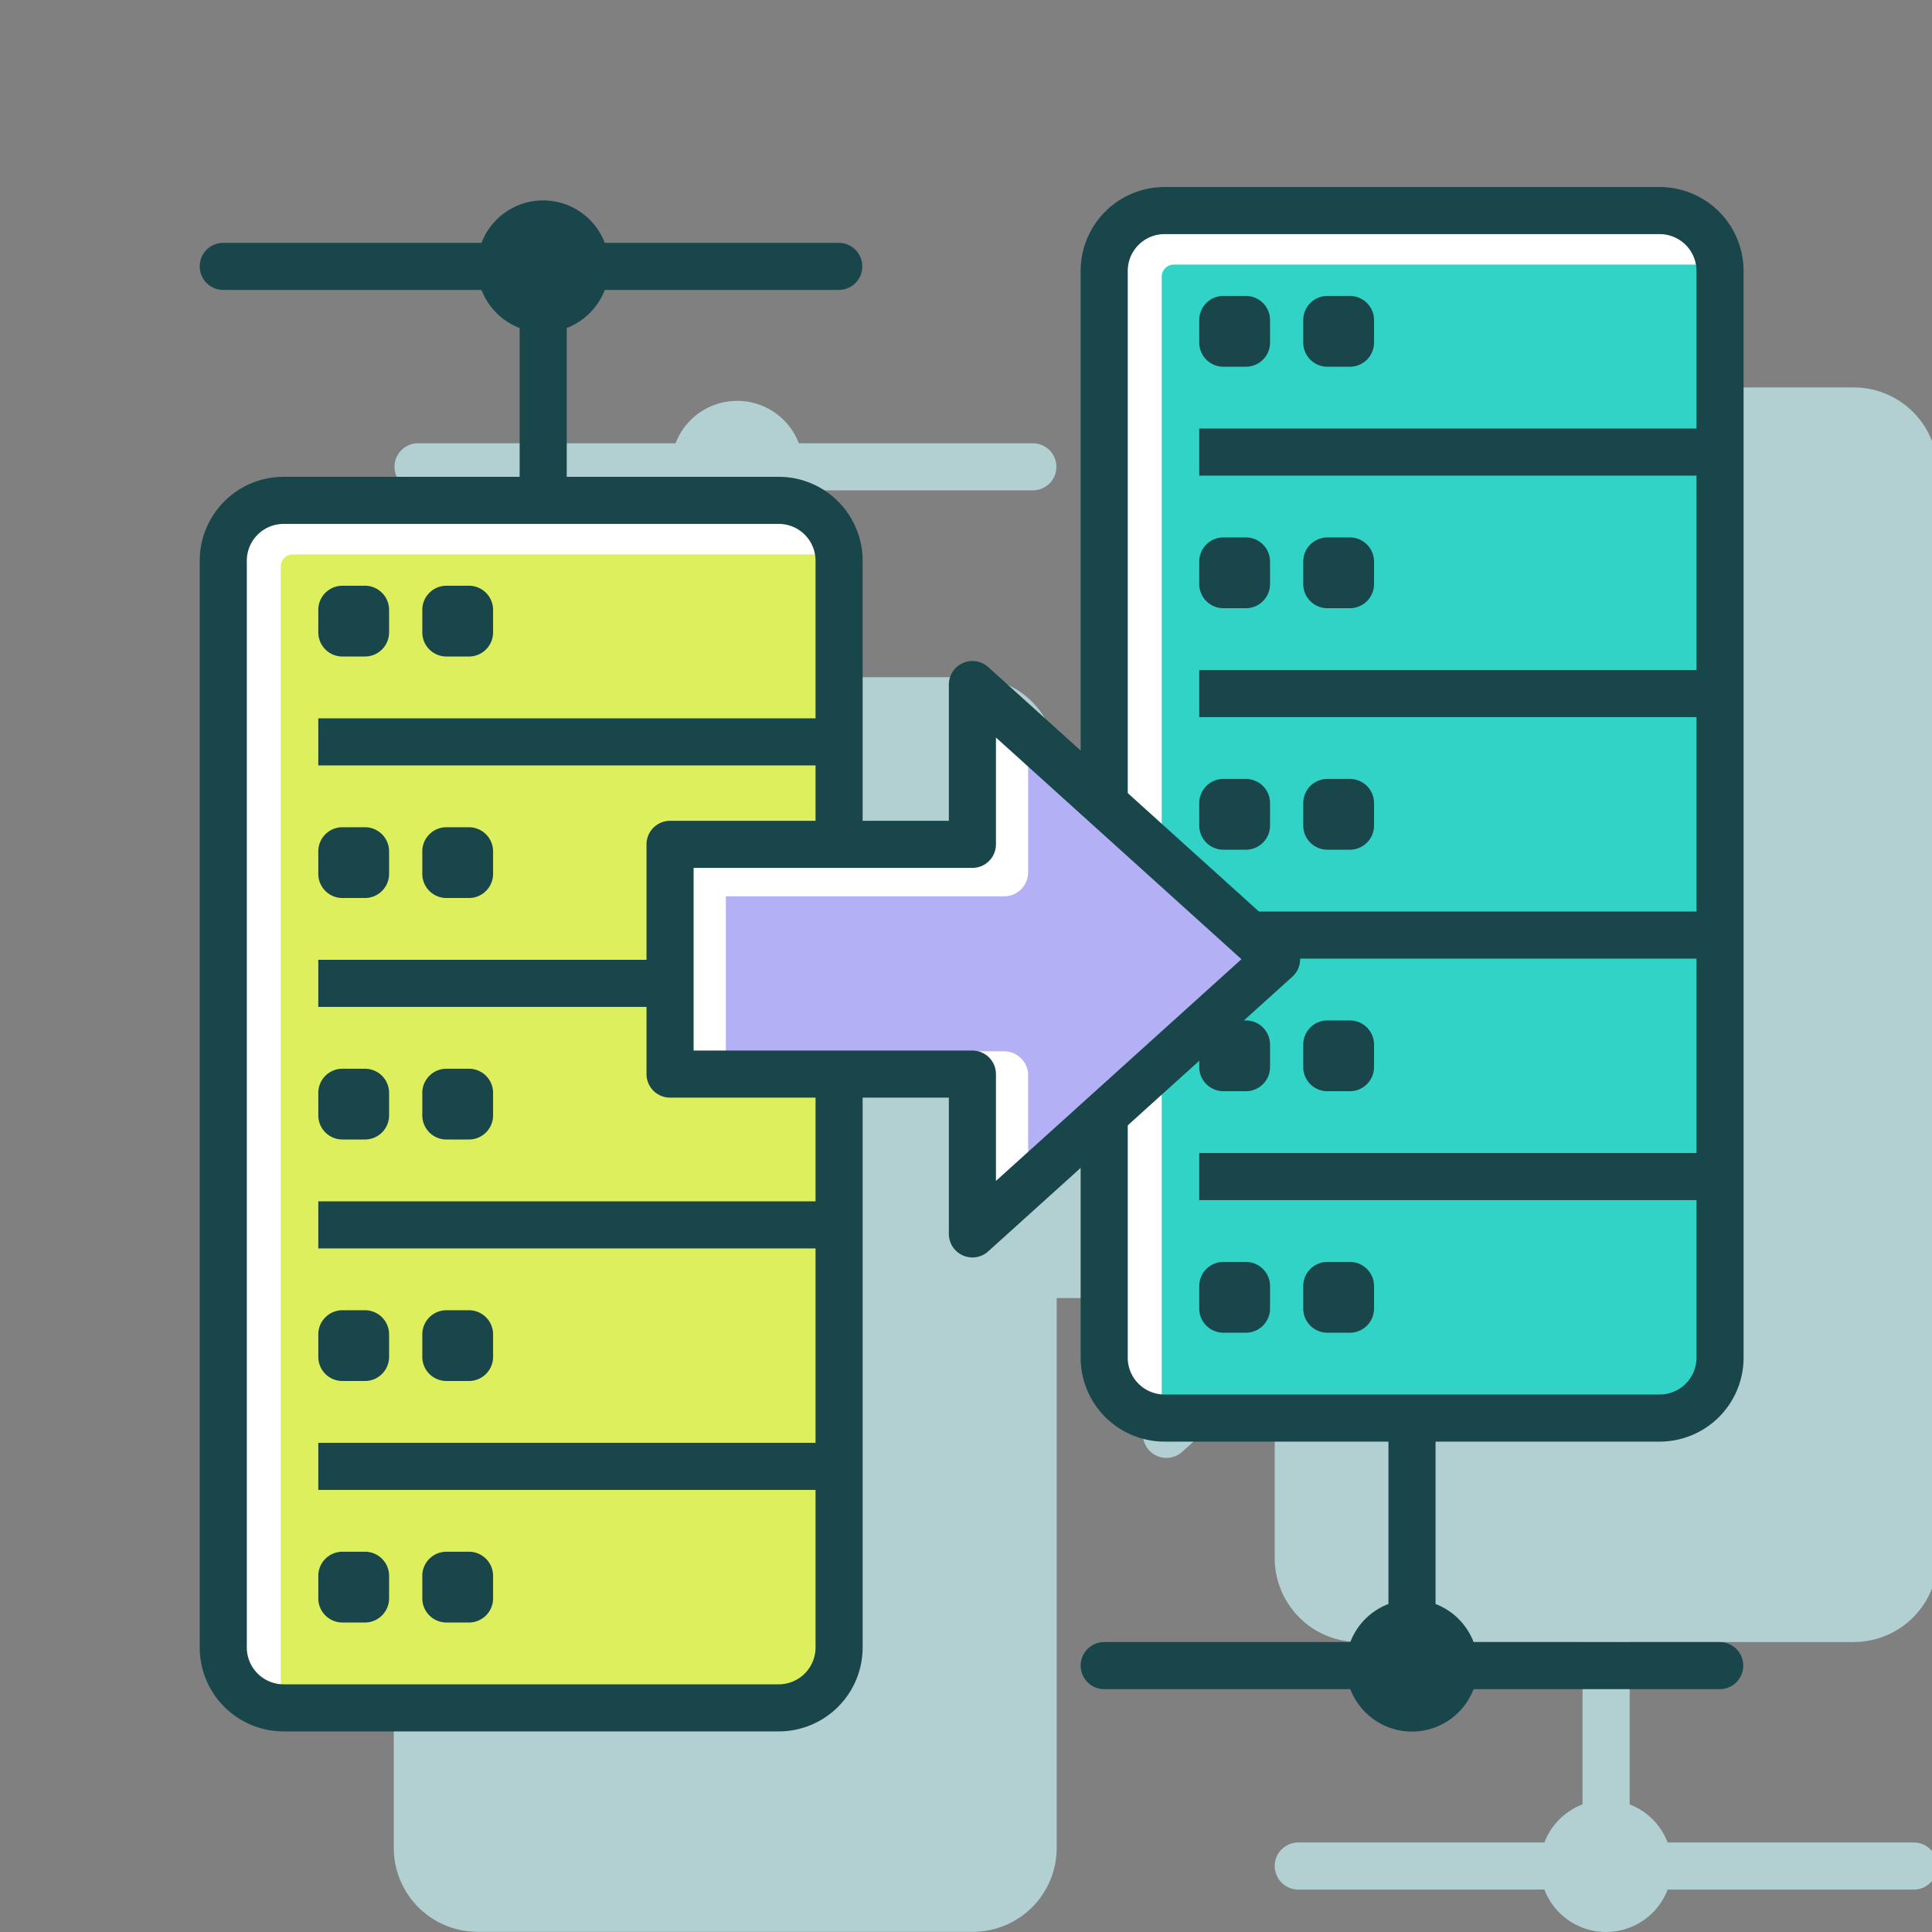
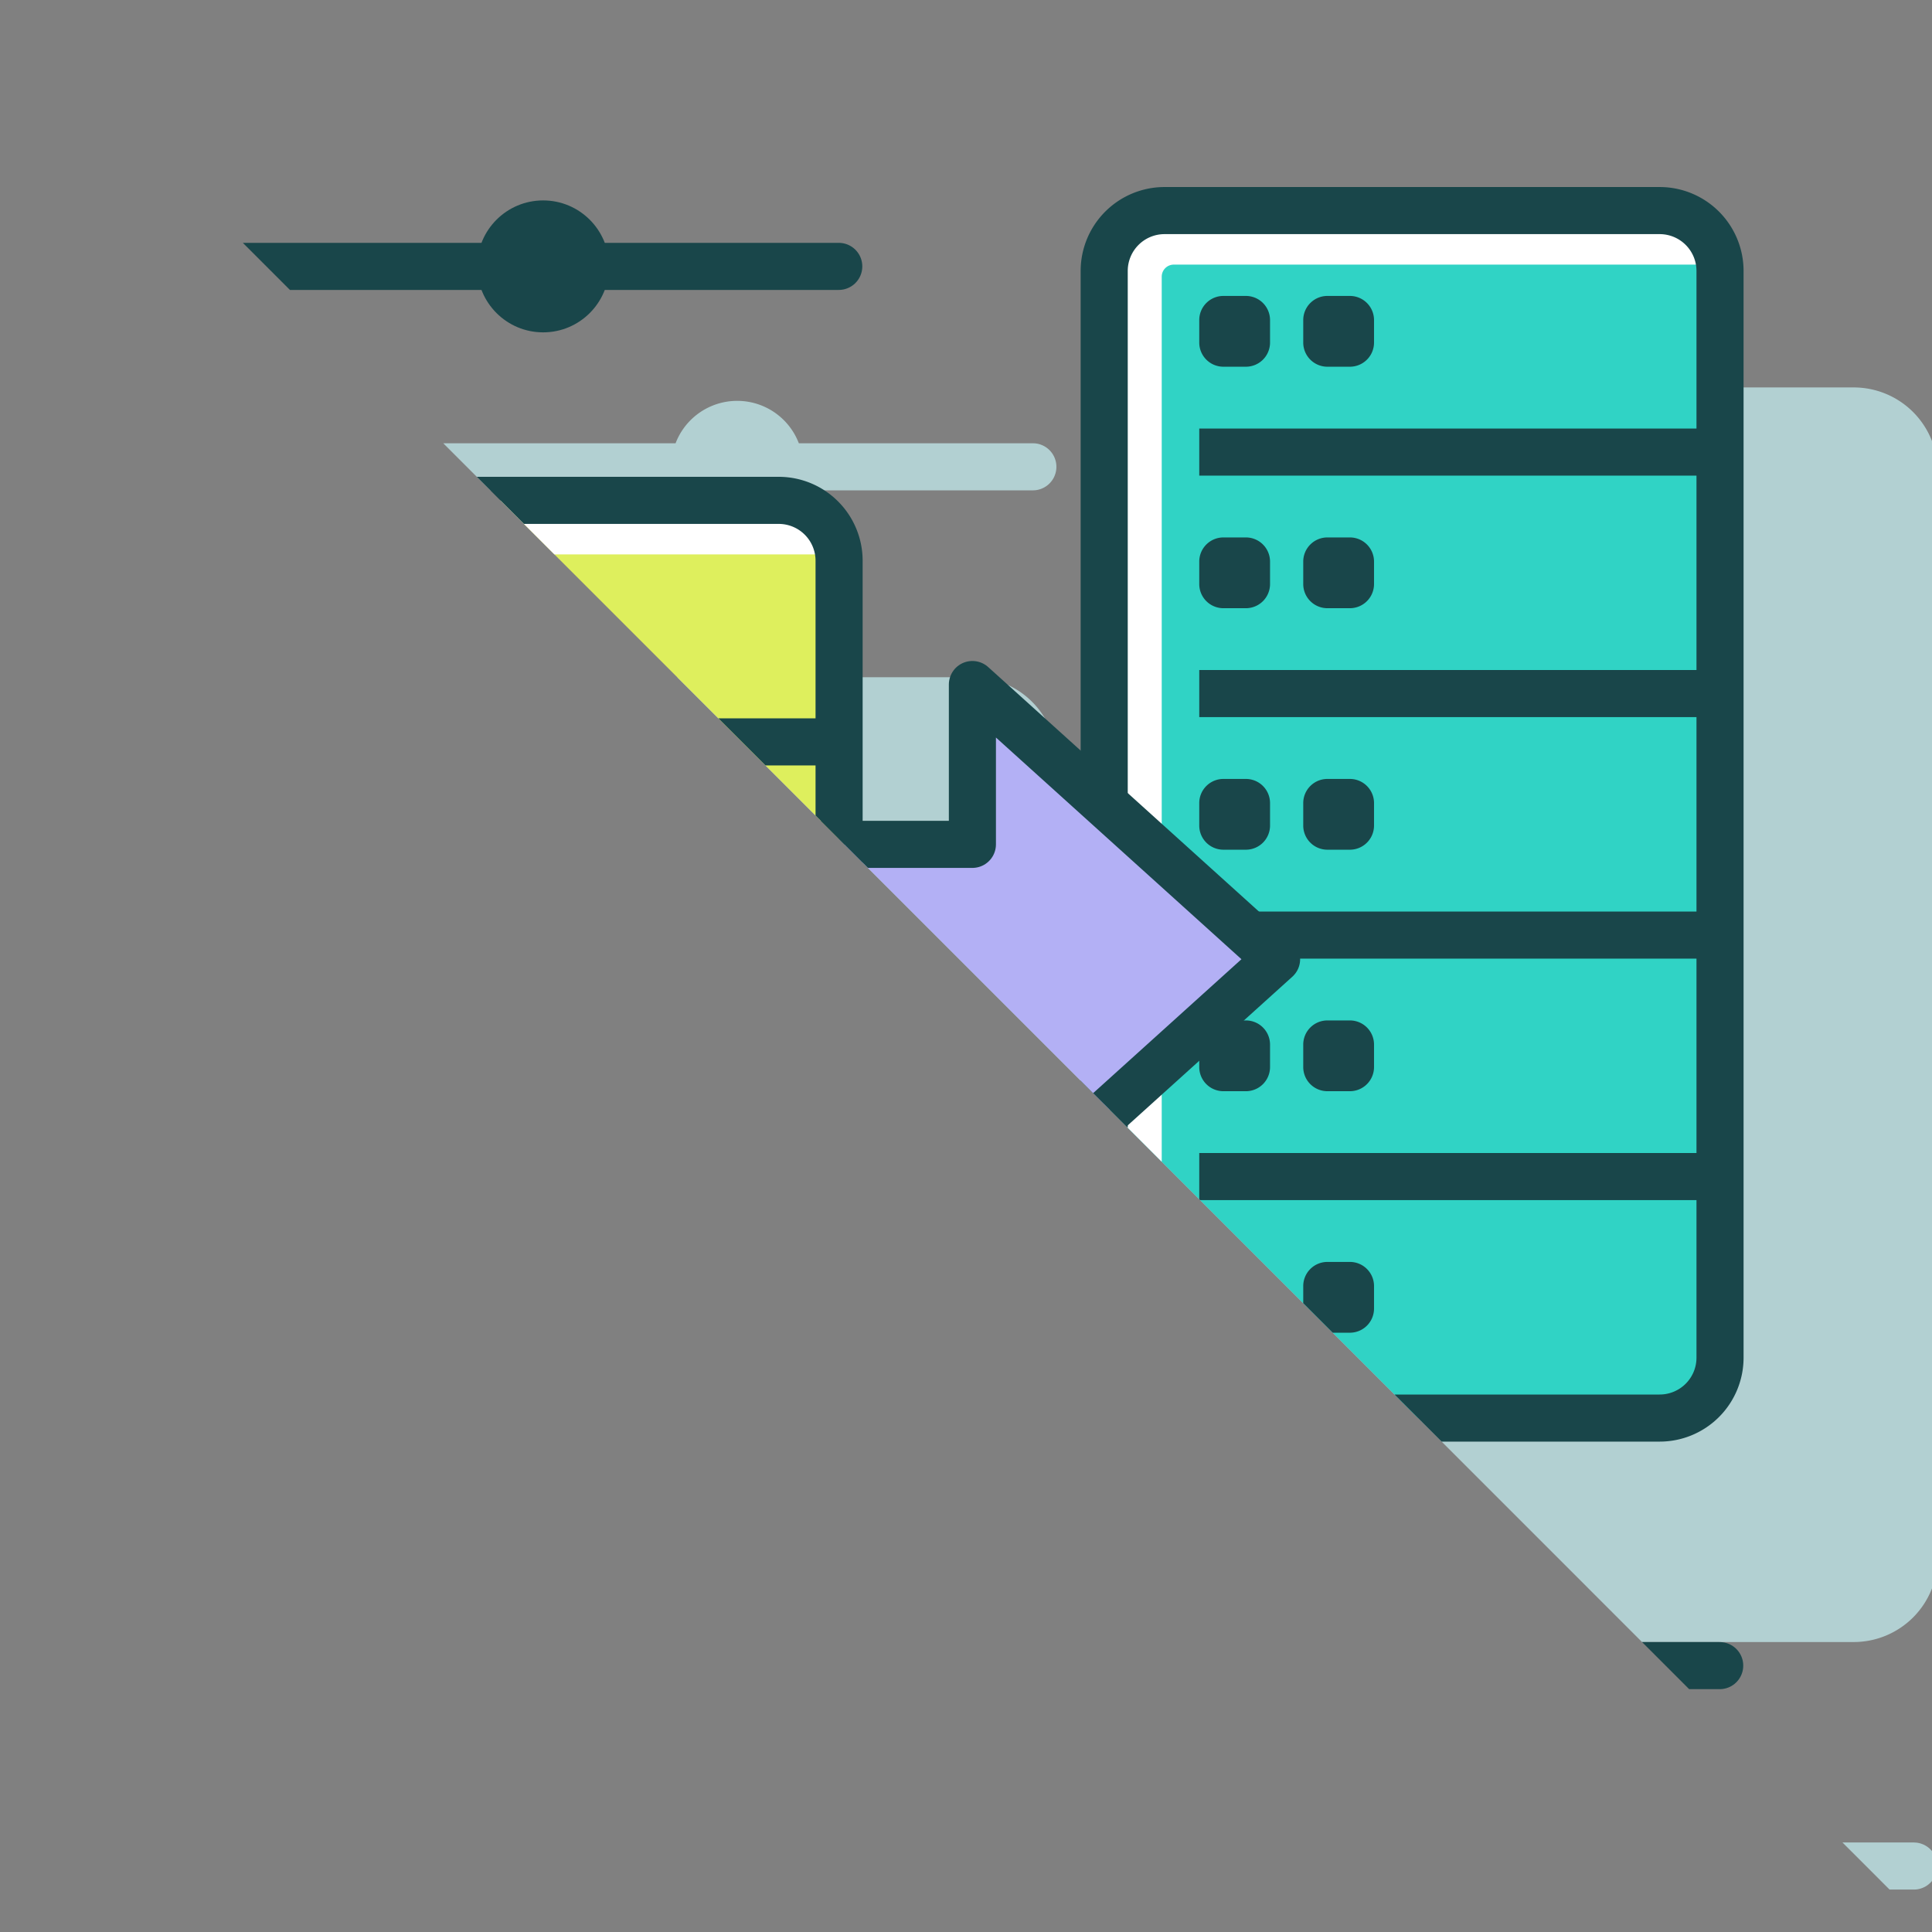
<svg xmlns="http://www.w3.org/2000/svg" fill="none" viewBox="0 0 160 160">
  <rect x="0" y="0" width="160" height="160" fill="#808080" stroke="none" />
  <g clip-path="url(#a)">
    <path fill="#B2D0D2" d="M153.518 32.086a6.95 6.95 0 0 1 6.95 6.95v90a6.95 6.95 0 0 1-6.95 6.95h-18.559v13.448a5.475 5.475 0 0 1 3.148 3.152h20.383l.199.011a1.95 1.95 0 0 1 0 3.88l-.199.009h-20.383a5.464 5.464 0 0 1-10.207 0h-20.382a1.95 1.95 0 1 1 0-3.9H127.9a5.478 5.478 0 0 1 3.159-3.155v-13.445h-18.541a6.95 6.95 0 0 1-6.951-6.95v-15.72l-7.659 6.917a1.949 1.949 0 0 1-3.257-1.447V107.5h-7.14v45.536a6.95 6.95 0 0 1-6.95 6.95h-41a6.95 6.95 0 0 1-6.95-6.95v-90a6.95 6.95 0 0 1 6.95-6.95h19.546V43.764a5.477 5.477 0 0 1-3.158-3.155H34.562a1.951 1.951 0 0 1 0-3.9h21.387a5.464 5.464 0 0 1 10.207 0h19.378l.2.01a1.95 1.95 0 0 1 0 3.88l-.2.01H66.156a5.478 5.478 0 0 1-3.148 3.15v12.327H80.56a6.95 6.95 0 0 1 6.95 6.95v21.537h7.14V73.287a1.95 1.95 0 0 1 3.257-1.447l7.659 6.917v-39.72a6.95 6.95 0 0 1 6.951-6.951h41Z" />
    <rect width="51" height="100" x="18.489" y="41.438" fill="#DEEF5D" rx="5" />
    <path fill="#fff" d="M64.49 41.438a5 5 0 0 1 4.972 4.476h-45.21a1 1 0 0 0-1 1v94.518a5 5 0 0 1-4.763-4.994v-90a5 5 0 0 1 5-5h41Z" />
    <path stroke="#19464A" stroke-linejoin="round" stroke-miterlimit="22.926" stroke-width="3.9" d="M18.49 46.438a5 5 0 0 1 5-5h41a5 5 0 0 1 5 5v90a5 5 0 0 1-5 5h-41a5 5 0 0 1-5-5v-90ZM69.6 61.438H26.36M69.6 81.439H26.36M69.6 101.439H26.36M69.6 121.439H26.36" />
    <path fill="#19464A" d="M30.223 48.508a2 2 0 0 1 2 2v1.862a2 2 0 0 1-2 2H28.36a2 2 0 0 1-2-2v-1.862a2 2 0 0 1 2-2h1.862ZM38.835 48.508a2 2 0 0 1 2 2v1.862a2 2 0 0 1-2.001 2h-1.861a2 2 0 0 1-2-2v-1.862a2 2 0 0 1 2-2h1.862ZM30.223 68.508a2 2 0 0 1 2 2v1.861a2 2 0 0 1-2 2H28.36a2 2 0 0 1-2-2v-1.861a2 2 0 0 1 2-2h1.862ZM38.835 68.508a2 2 0 0 1 2 2v1.861a2 2 0 0 1-2.001 2h-1.861a2 2 0 0 1-2-2v-1.861a2 2 0 0 1 2-2h1.862ZM30.223 88.508a2 2 0 0 1 2 2v1.861a2 2 0 0 1-2 2H28.36a2 2 0 0 1-2-2v-1.861a2 2 0 0 1 2-2h1.862ZM38.835 88.508a2 2 0 0 1 2 2v1.861a2 2 0 0 1-2.001 2h-1.861a2 2 0 0 1-2-2v-1.861a2 2 0 0 1 2-2h1.862ZM30.223 108.508a2 2 0 0 1 2 2v1.861a2 2 0 0 1-2 2H28.36a2 2 0 0 1-2-2v-1.861a2 2 0 0 1 2-2h1.862ZM38.835 108.508a2 2 0 0 1 2 2v1.861a2 2 0 0 1-2.001 2h-1.861a2 2 0 0 1-2-2v-1.861a2 2 0 0 1 2-2h1.862ZM30.223 128.507a2 2 0 0 1 2 2v1.862a2 2 0 0 1-2 2H28.36a2 2 0 0 1-2-2v-1.862a2 2 0 0 1 2-2h1.862ZM38.835 128.507c1.104.001 2 .896 2 2v1.862c0 1.104-.896 2-2.001 2h-1.861a2 2 0 0 1-2-2v-1.862a2 2 0 0 1 2-2h1.862Z" />
    <rect width="51" height="100" x="91.445" y="17.439" fill="#30D3C5" rx="5" />
    <path fill="#fff" d="M137.445 17.439a5 5 0 0 1 4.973 4.475H97.209a1 1 0 0 0-1 1v94.518a5 5 0 0 1-4.764-4.994v-90a5 5 0 0 1 5-5h41Z" />
    <path stroke="#19464A" stroke-linejoin="round" stroke-miterlimit="22.926" stroke-width="3.9" d="M91.445 22.439a5 5 0 0 1 5-5h41a5 5 0 0 1 5 5v89.999a5 5 0 0 1-5 5h-41a5 5 0 0 1-5-5v-90ZM142.555 37.438H99.317M142.555 57.438H99.317M142.555 77.439H99.317M142.555 97.439H99.317" />
    <path fill="#19464A" d="M103.179 24.508a2 2 0 0 1 2 2v1.862a2 2 0 0 1-2 2h-1.862a2 2 0 0 1-2-2v-1.862a2 2 0 0 1 2-2h1.862ZM111.791 24.508a2 2 0 0 1 2 2v1.862a2 2 0 0 1-2.001 2h-1.861a2 2 0 0 1-2-2v-1.862a2 2 0 0 1 2-2h1.862ZM103.179 44.508a2 2 0 0 1 2 2v1.861a2 2 0 0 1-2 2h-1.862a2 2 0 0 1-2-2v-1.861a2 2 0 0 1 2-2h1.862ZM111.791 44.508a2 2 0 0 1 2 2v1.861a2 2 0 0 1-2.001 2h-1.861a2 2 0 0 1-2-2v-1.861a2 2 0 0 1 2-2h1.862ZM103.179 64.508a2 2 0 0 1 2 2v1.861a2 2 0 0 1-2 2h-1.862a2 2 0 0 1-2-2v-1.861a2 2 0 0 1 2-2h1.862ZM111.791 64.508a2 2 0 0 1 2 2v1.861a2 2 0 0 1-2.001 2h-1.861a2 2 0 0 1-2-2v-1.861a2 2 0 0 1 2-2h1.862ZM103.179 84.508a2 2 0 0 1 2 2v1.861a2 2 0 0 1-2 2h-1.862a2 2 0 0 1-2-2v-1.861a2 2 0 0 1 2-2h1.862ZM111.791 84.508a2 2 0 0 1 2 2v1.861a2 2 0 0 1-2.001 2h-1.861a2 2 0 0 1-2-2v-1.861a2 2 0 0 1 2-2h1.862ZM103.179 104.507a2 2 0 0 1 2 2v1.862a2 2 0 0 1-2 2h-1.862a2 2 0 0 1-2-2v-1.862a2 2 0 0 1 2-2h1.862ZM111.791 104.507c1.104.001 2 .896 2 2v1.862a2 2 0 0 1-2.001 2h-1.861a2 2 0 0 1-2-2v-1.862a2 2 0 0 1 2-2h1.862Z" />
    <path fill="#B3B0F5" d="M55.491 69.925v19.027H80.53v13.236l25.191-22.75L80.53 56.69v13.236H55.49Z" />
-     <path fill="#fff" d="m105.72 79.439-.075.067-20.498-18.512v11.237a2 2 0 0 1-2 2H60.11v12.834h23.038a2 2 0 0 1 2 2v8.953l-4.618 4.17V88.952H55.491V69.925H80.53V56.689l25.191 22.75Z" />
    <path stroke="#19464A" stroke-linecap="square" stroke-linejoin="round" stroke-miterlimit="22.926" stroke-width="3.9" d="M55.491 69.925v19.027H80.53v13.236l25.191-22.75L80.53 56.69v13.236H55.49Z" />
    <path stroke="#19464A" stroke-linecap="round" stroke-linejoin="round" stroke-miterlimit="22.926" stroke-width="3.9" d="M69.462 22.061H18.489M142.418 137.939H91.445" />
-     <path stroke="#19464A" stroke-linejoin="round" stroke-miterlimit="22.926" stroke-width="3.9" d="M44.985 41.983V22.061M116.936 118.016v19.922" />
    <circle cx="44.98" cy="22.061" r="5.463" fill="#19464A" />
-     <circle cx="5.463" cy="5.463" r="5.463" fill="#19464A" transform="matrix(1 0 0 -1 111.469 143.402)" />
  </g>
  <defs>
    <clipPath id="a">
-       <path fill="#fff" d="M0 0h160v160H0z" />
+       <path fill="#fff" d="M0 0h160v160z" />
    </clipPath>
  </defs>
</svg>